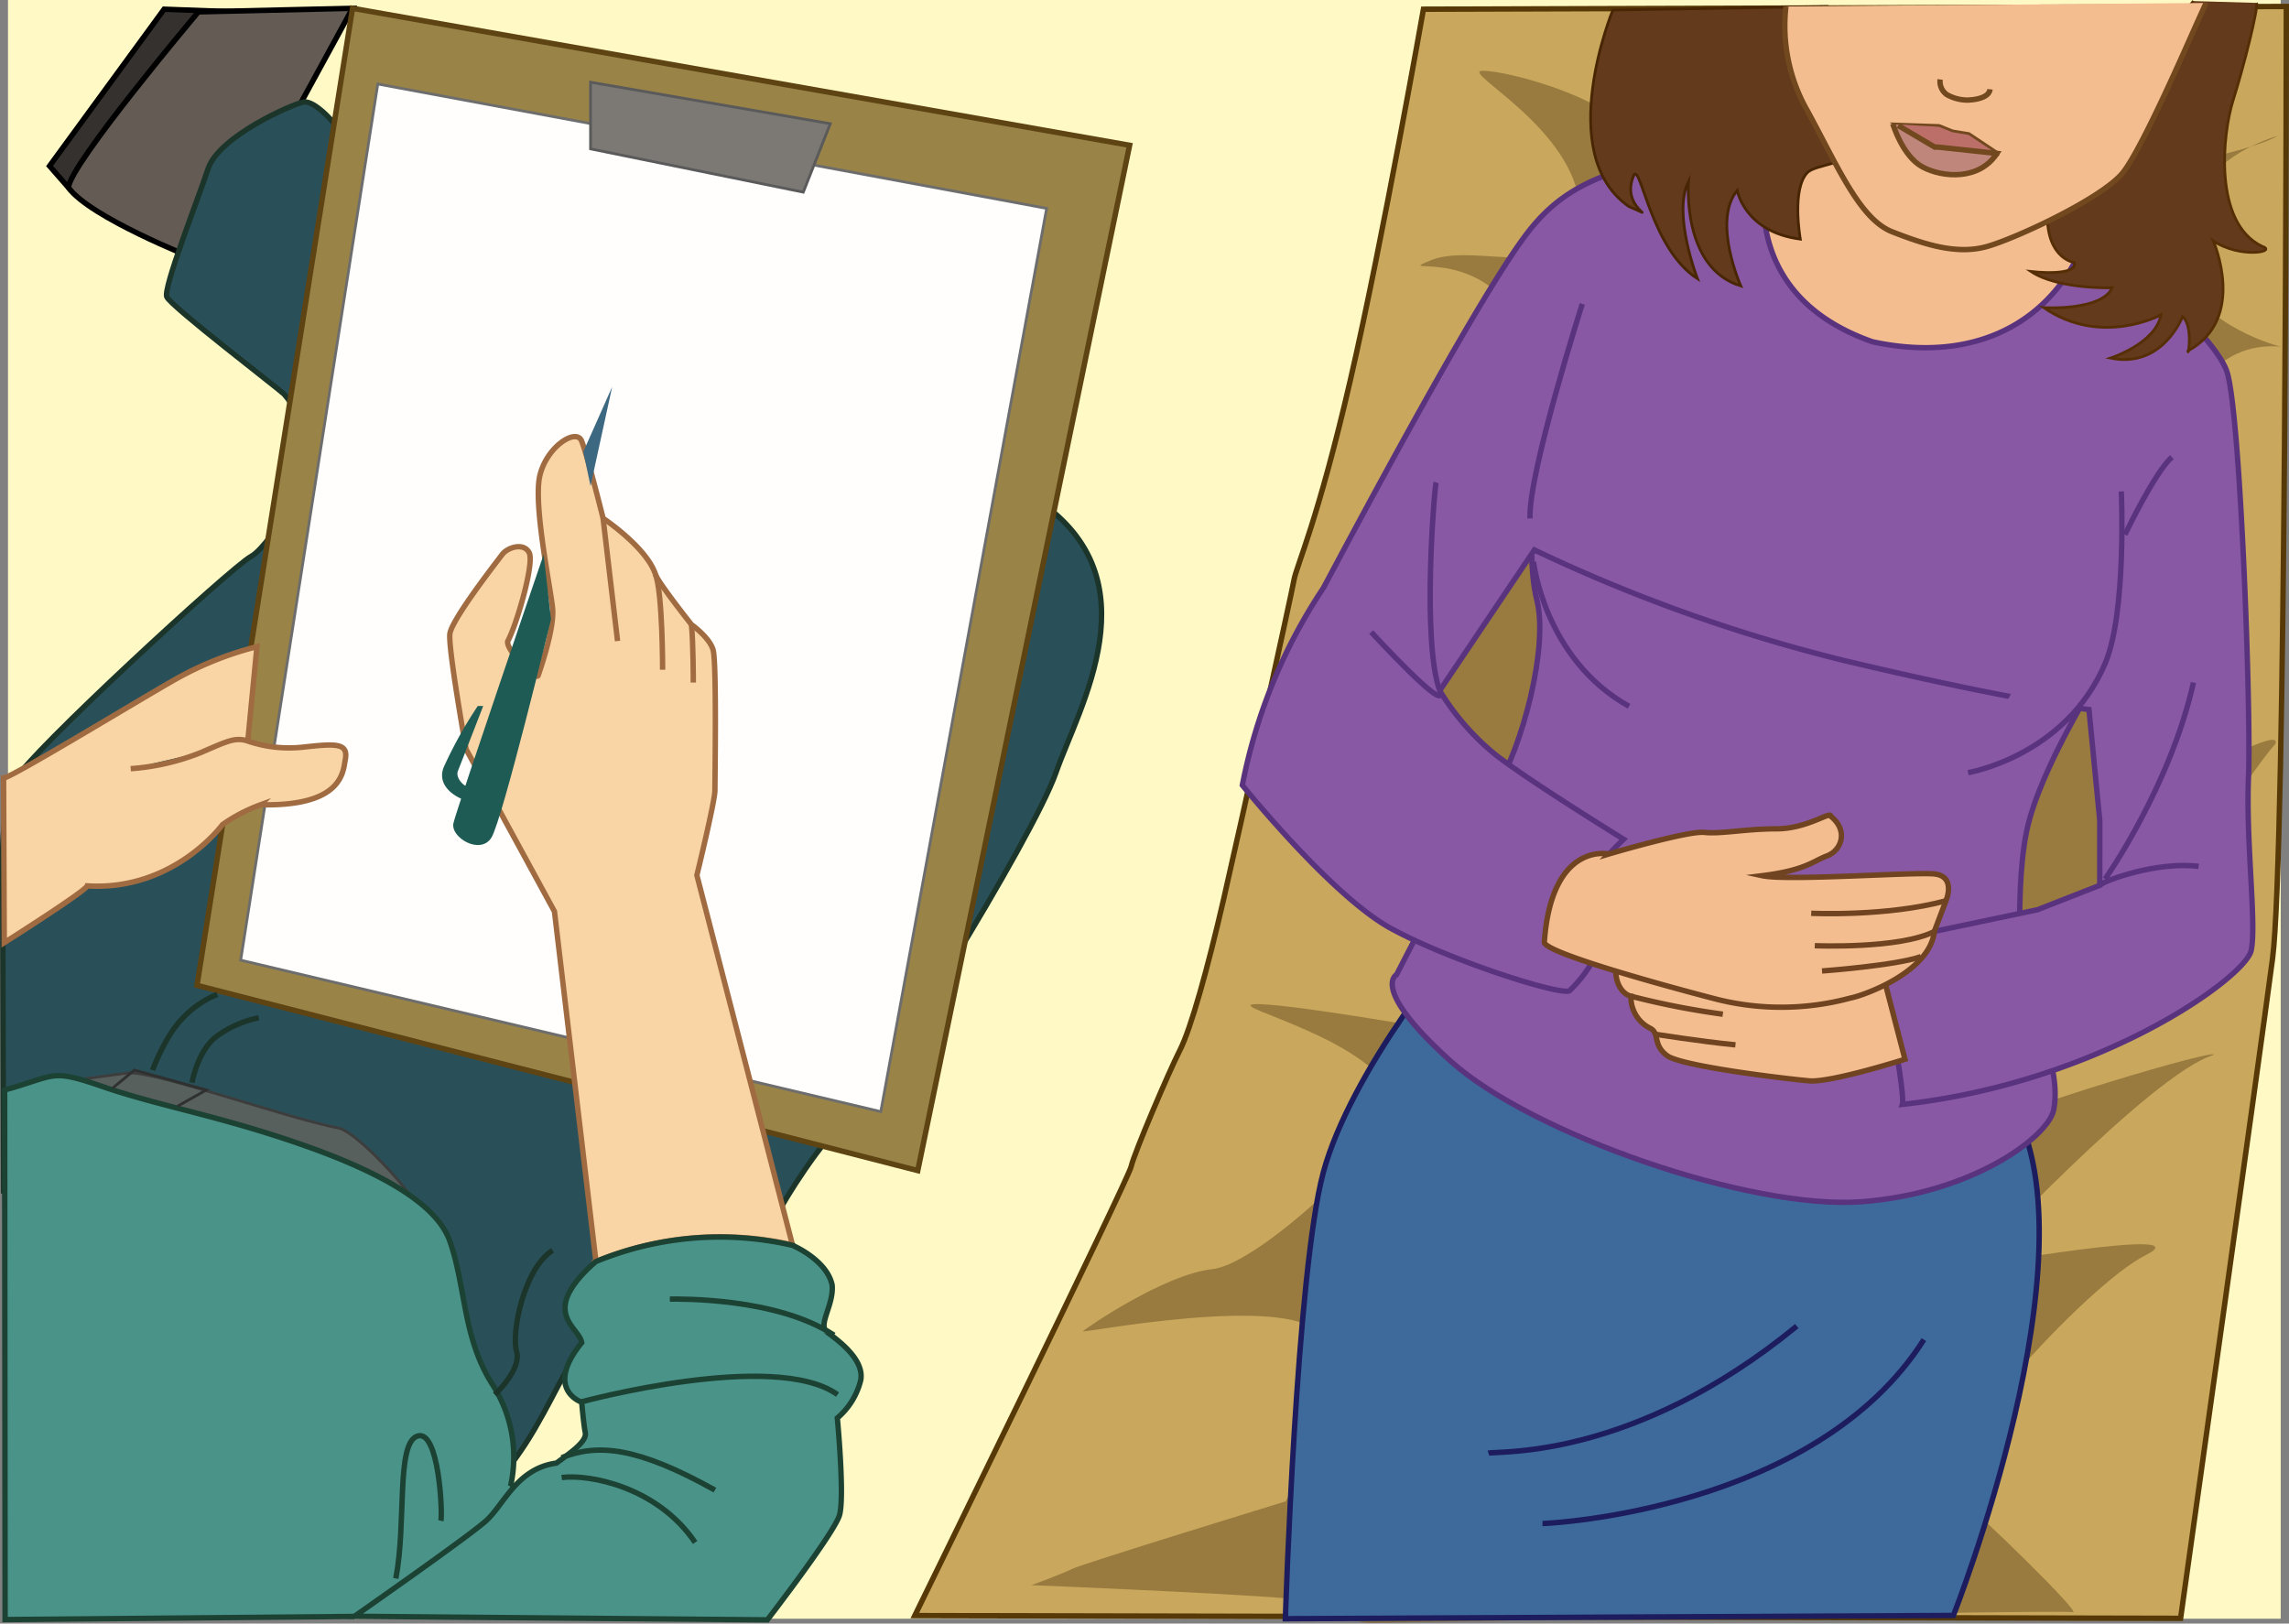
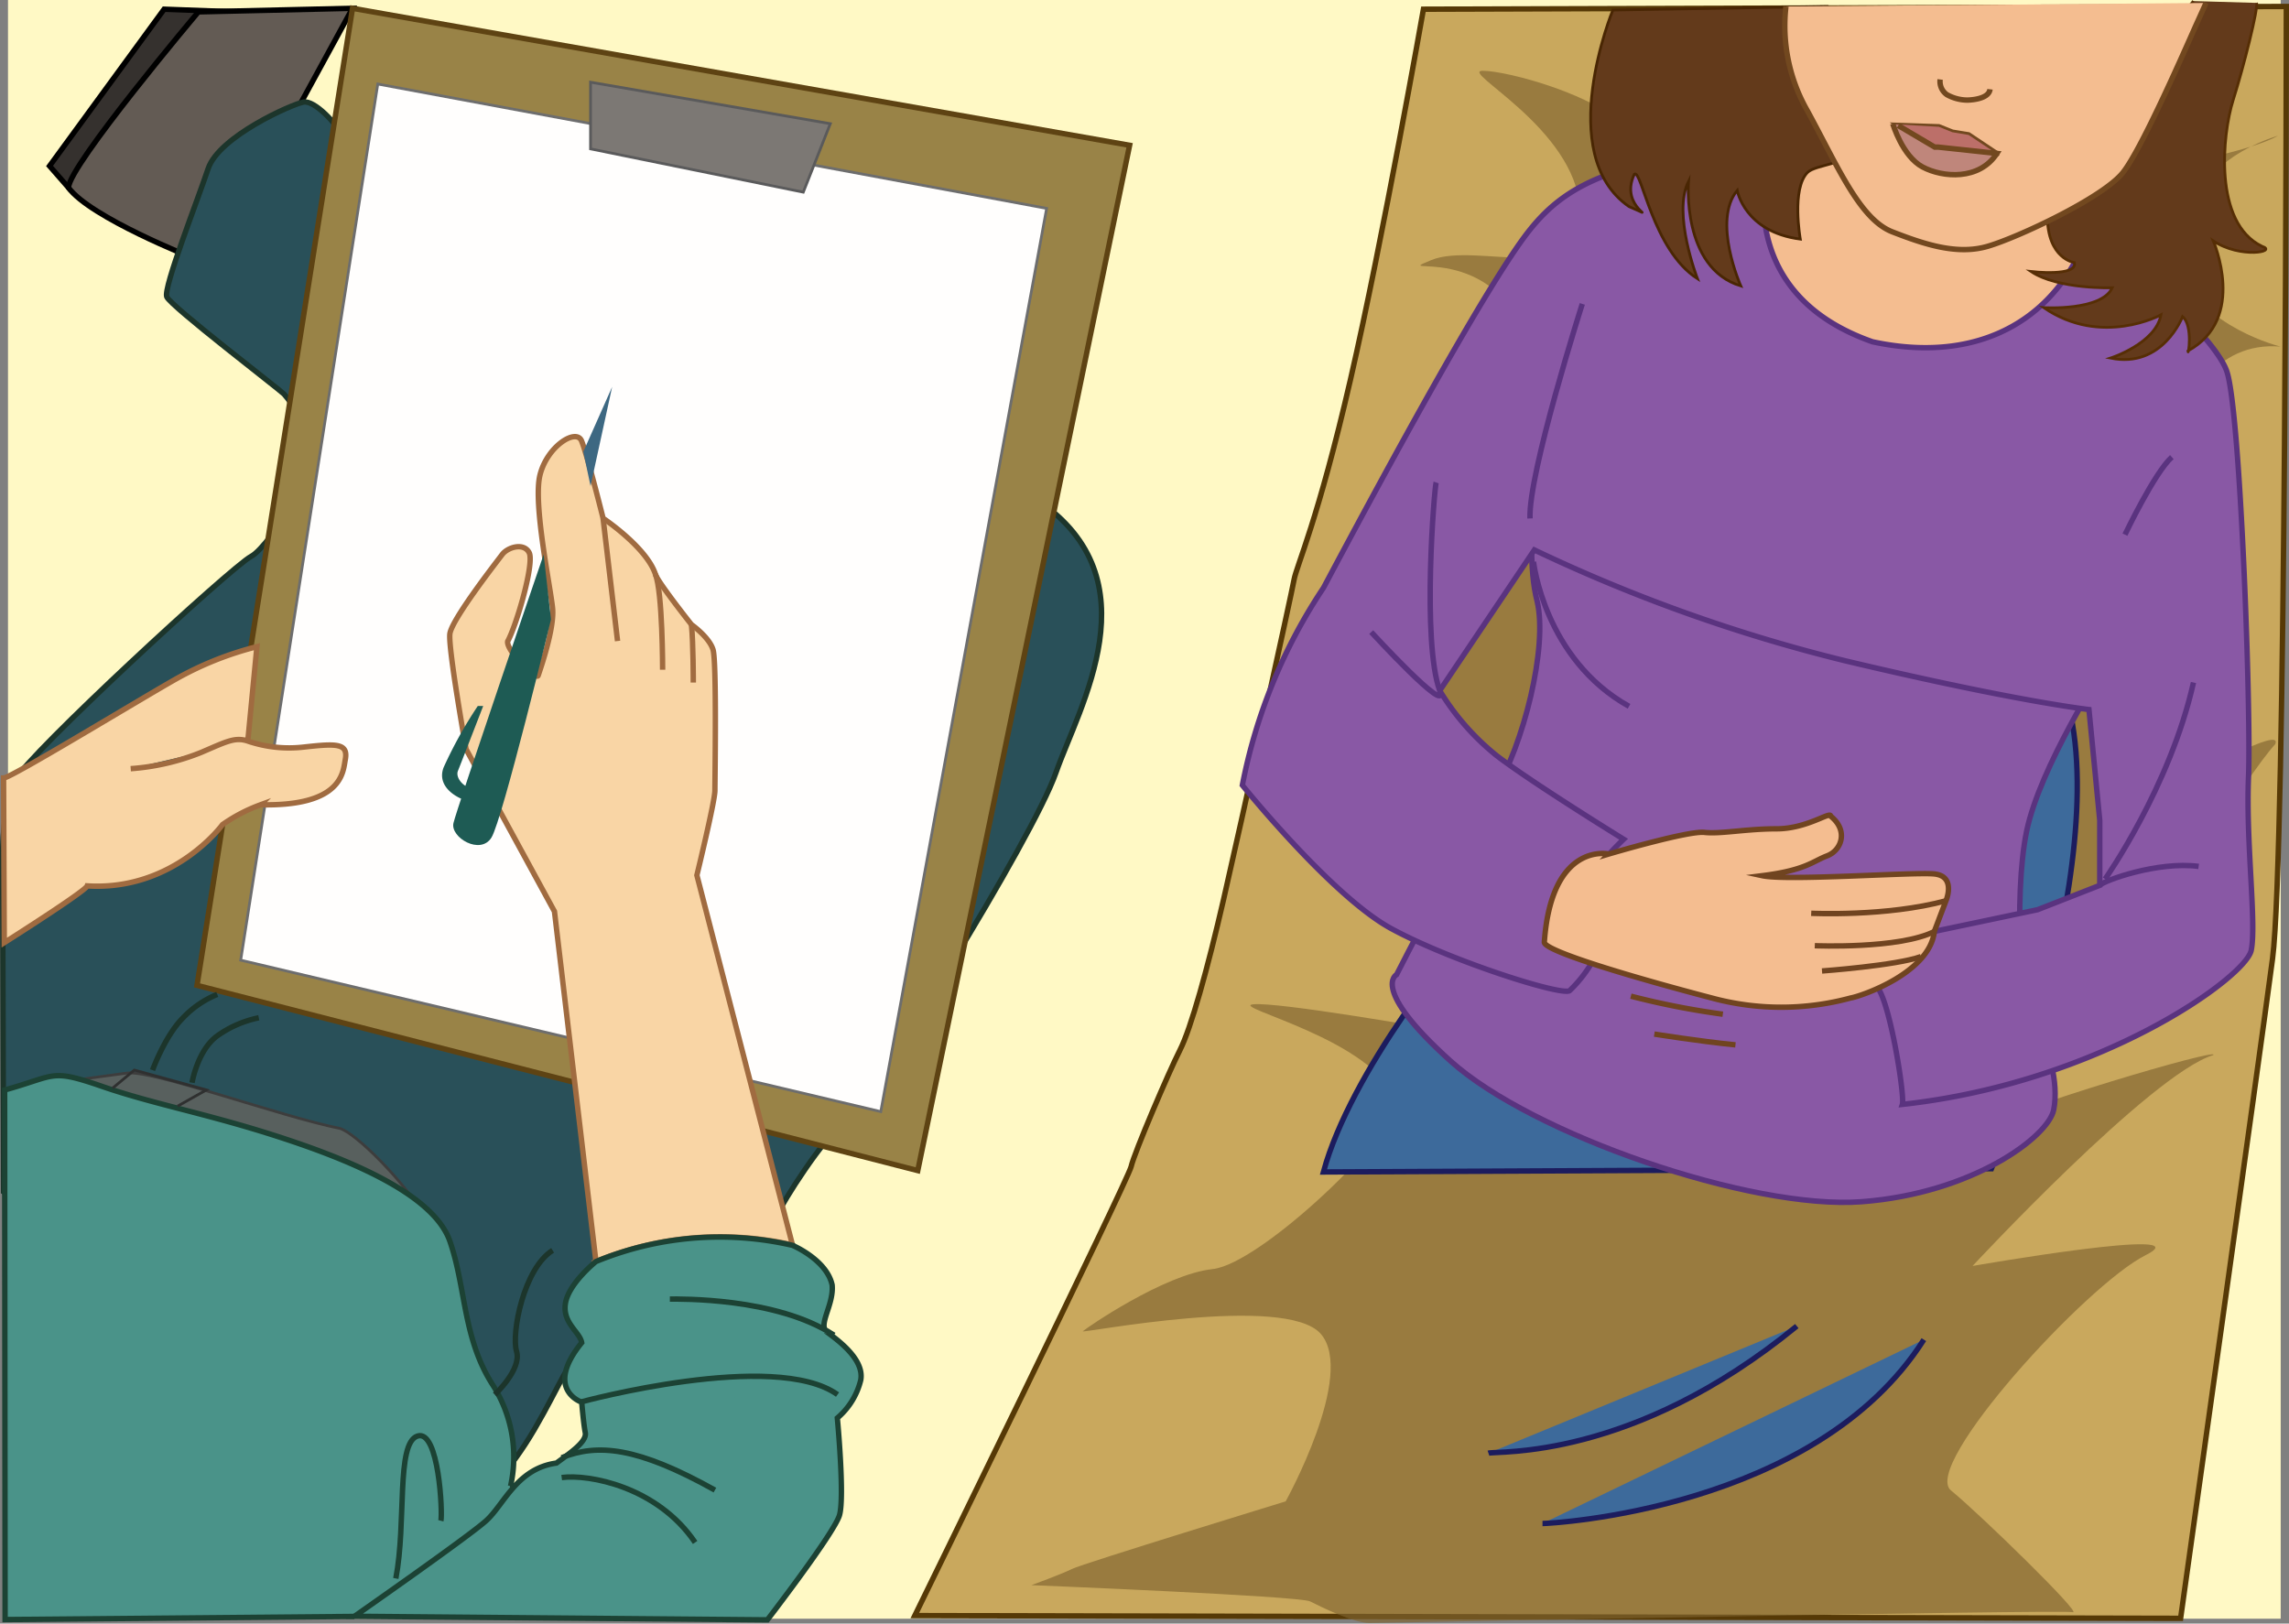
<svg xmlns="http://www.w3.org/2000/svg" id="Layer_3" data-name="Layer 3" viewBox="0 0 300.71 213.33">
  <rect x="0" y="0" width="300.71" height="213.33" fill="#808080" stroke="none" />
  <defs>
    <style>.cls-1{fill:#fff9c5;}.cls-2,.cls-20{fill:#35312e;}.cls-11,.cls-19,.cls-2,.cls-20,.cls-3{stroke:#000;}.cls-10,.cls-11,.cls-14,.cls-15,.cls-17,.cls-18,.cls-19,.cls-2,.cls-20,.cls-21,.cls-22,.cls-23,.cls-24,.cls-27,.cls-3,.cls-4,.cls-5,.cls-6,.cls-7,.cls-8,.cls-9{stroke-miterlimit:10;}.cls-15,.cls-17,.cls-18,.cls-2,.cls-23,.cls-24,.cls-27,.cls-3,.cls-4,.cls-6,.cls-7,.cls-9{stroke-width:0.71px;}.cls-3{fill:#635b54;}.cls-4{fill:#295059;stroke:#1c352b;}.cls-5{fill:#58605e;stroke:#3d3d3d;}.cls-10,.cls-11,.cls-14,.cls-19,.cls-20,.cls-21,.cls-22,.cls-5,.cls-8{stroke-width:0.36px;}.cls-6{fill:#4a9389;stroke:#1c4234;}.cls-7{fill:#998347;stroke:#5e4313;}.cls-8{fill:#fffefd;stroke:#6d6d6d;}.cls-9{fill:#f9d5a5;stroke:#a06b40;}.cls-10,.cls-11,.cls-27{fill:none;}.cls-10{stroke:#2f3030;}.cls-12{fill:#1e5b54;}.cls-13{fill:#3d6882;}.cls-14{fill:#7c7874;stroke:#5a5a5b;}.cls-15{fill:#c9a85d;stroke:#563906;}.cls-16{fill:#7f6530;opacity:0.66;}.cls-17{fill:#3d6a9b;stroke:#1c1c5e;}.cls-18{fill:#8958a5;stroke:#5a337f;}.cls-19,.cls-23,.cls-24{fill:#f4bd90;}.cls-21,.cls-22{fill:#633a1b;}.cls-21{stroke:#492603;}.cls-22{stroke:#562e05;}.cls-23{stroke:#704420;}.cls-24,.cls-27{stroke:#72481f;}.cls-25{fill:#bc6f69;}.cls-26{fill:#bf867b;}</style>
  </defs>
  <title>117UN09</title>
  <rect class="cls-1" x="1.05" width="298.57" height="212.69" />
  <polygon class="cls-2" points="9 24.66 6.51 21.81 21.56 1.21 31.03 1.56 9 24.66" />
  <path class="cls-3" d="M25.35,33.89S11.84,28.56,9,24.66C9,21.81,26.06,1.56,26.06,1.56l20.25-.47L38.49,15.42Z" transform="translate(0)" />
  <path class="cls-4" d="M62.42,197.22c1.42-.95,4.5-3.79,7.82-9.47s4.5-9.24,6.63-10.66S101,161.92,102,159.79s5.92-9.95,9.24-12.79,24.4-36.72,27.48-45.48,13-25.34-2.37-35.77C123.77,56.28,45.6,19.09,44.89,17.67s-3.55-4.5-5-4.26-11.13,4.5-12.55,8.76S21.44,37.8,21.91,39,36.6,51.07,37.31,51.78s5.45,7.58,5.45,7.58S35.65,71.68,33,73.1,3.67,99.15,2,102.47s-1.66,9.59-1.66,9.59L0.47,156.6Z" transform="translate(0)" />
  <path class="cls-5" d="M4.2,143c-2.76,0,9.06-1.54,12.44-2s20.08,5.68,28.07,7.28c2.84,1.07,10.13,9.06,11.55,12.44S18.95,142.8,4.2,143Z" transform="translate(0)" />
  <path class="cls-6" d="M66.92,207.29c3.91-5,.24-12.44.24-12.44a17.55,17.55,0,0,0-2.37-12.79c-4-6.16-3.55-12.79-5.68-18.95s-13-10.66-22.5-13.74-16.34-4.26-23.21-6.63-5.92-1.42-12.79.48l0.06,69.58,45.89-.41" transform="translate(0)" />
  <polygon class="cls-7" points="120.57 153.81 25.88 129.47 46.31 1.09 148.4 19.09 120.57 153.81" />
  <polygon class="cls-8" points="49.63 11.04 137.5 27.38 115.71 146.06 31.62 126.16 49.63 11.04" />
  <path class="cls-9" d="M104.11,163.58L91.55,115s2.37-9.71,2.37-11.13,0.24-16.82-.24-18.48-2.84-3.32-2.84-3.32-4.5-5.68-4.74-6.63c-1.18-3.55-6.87-7.34-6.87-7.34s-2.13-8.53-2.84-10.19-4.5.71-5.45,4.5S72.37,77.36,72.6,80s-1.66,8.05-1.9,8.76-4.26-3.32-4-4.5C67.87,82.1,70.23,74,69.52,72.62s-2.84-.71-3.55.24-6.63,8.53-6.87,10.42,2.13,15.16,2.13,15.16l11.61,21.32,5.45,46A42.64,42.64,0,0,1,104.11,163.58Z" transform="translate(0)" />
  <path class="cls-6" d="M108.61,175c-1.18-.95.95-3.55,0.71-6.16-0.71-3.32-5.21-5.21-5.21-5.21a42.64,42.64,0,0,0-25.82,2.13s-3.55,2.84-4,5.45,1.89,3.79,2.13,5.21c-5,6.16,0,7.82,0,7.82s0.24,2.84.47,4-1.9,2.61-3.79,4c-5.21.71-6.87,5.45-9.24,7.58s-17.29,12.55-17.29,12.55l54.24,0.47s8.76-11.37,9.47-13.74S110,186.32,110,186.32a9.47,9.47,0,0,0,3.08-5C113.58,178.5,109.79,175.9,108.61,175Z" transform="translate(0)" />
  <path class="cls-6" d="M76.39,184.19s25.35-6.87,33.64-.95" transform="translate(0)" />
  <path class="cls-6" d="M88,170.69c1.18,0,14-.24,21.56,4.74" transform="translate(0)" />
  <path class="cls-6" d="M73.79,191.53c4.74-1.89,9.95-1.42,20.13,4.26" transform="translate(0)" />
  <path class="cls-6" d="M73.79,194.14c3.55-.47,12.55,1.18,17.53,8.53" transform="translate(0)" />
  <path class="cls-6" d="M52,207.4c1.42-7.34,0-17.77,2.84-18.71s3.32,10.19,3.08,11.13" transform="translate(0)" />
  <path class="cls-4" d="M72.6,164.29c-3.79,2.37-5.45,10.9-4.74,13.27S65,183.24,65,183.24" transform="translate(0)" />
  <polyline class="cls-10" points="14.8 142.97 17.65 140.6 27.12 143.21 23.33 145.34" />
  <path class="cls-11" d="M27.12,143.21" transform="translate(0)" />
  <path class="cls-4" d="M25.23,142.26s0.71-4.26,3.32-6.16A14.35,14.35,0,0,1,34,133.73" transform="translate(0)" />
  <path class="cls-4" d="M28.54,130.66a12.94,12.94,0,0,0-4.5,3.08c-2.37,2.37-4,6.87-4,6.87" transform="translate(0)" />
  <path class="cls-9" d="M17.17,101a30.53,30.53,0,0,0,9.24-2.13c3.32-1.42,4.46-2.06,6.14-1.5a16.79,16.79,0,0,0,7.36.79c4.26-.47,5.87-0.54,5.45,1.66-0.3,1.54-.3,6.16-11.13,5.92a21.49,21.49,0,0,0-5,2.61s-6.4,8.76-17.77,8.05c-0.24.71-10.9,7.46-10.9,7.46L0.47,102.23c0.95,0,17.65-10.19,22.62-13a43.28,43.28,0,0,1,10.66-4.26L32.55,97.41" transform="translate(0)" />
  <path class="cls-11" d="M61,138" transform="translate(0)" />
  <g id="Layer_2" data-name="Layer 2">
    <path class="cls-12" d="M71.42,72.86S60,106.26,59.57,108.15s3.55,4.26,5,1.89,7.82-28.66,7.82-28.66Z" transform="translate(0)" />
    <path class="cls-12" d="M62.77,92.76h0.71s-2.84,7.34-3.32,8.53,1.66,3.08,2.84,1.89,0.24,1.9-.71,2.13-5.21-1.42-4-4.5A56.35,56.35,0,0,1,62.77,92.76Z" transform="translate(0)" />
    <polygon class="cls-13" points="76.63 59.36 80.42 50.83 77.58 63.86 76.63 59.36" />
  </g>
  <polygon class="cls-14" points="77.58 10.8 109.08 16.25 105.53 25.25 77.58 19.56 77.58 10.8" />
  <line class="cls-9" x1="81.13" y1="84.23" x2="79.23" y2="68.12" />
  <path class="cls-9" d="M87.05,88s0-10.19-.95-12.55" transform="translate(0)" />
  <path class="cls-9" d="M91.08,89.68s0-5.21-.24-7.58" transform="translate(0)" />
  <path class="cls-15" d="M187,1.21s-5.33,30.2-9.59,48.68S170.31,74.4,170,76.18s-7.11,32.69-9.24,41.93S156.45,135.16,155,138s-6,13.5-6.4,15.28-28.42,59-28.42,59l166.29,0.36s10.3-73.19,12.08-86.7S300.36,0.85,300.36.85Z" transform="translate(0)" />
  <path class="cls-16" d="M188.08,135.16s-20.25-3.55-23.45-3.2,16,4.62,18.83,12.79c0.36,3.91-17.77,21.32-24.16,22s-16.7,7.82-17.05,8.17,26.65-5,31.27.35-4.62,22-4.62,22-26.65,8.17-28.07,8.88-5.33,2.13-5.33,2.13,35.18,1.42,36.6,2.13,5.69,2.84,7.82,2.84,91-1.78,92.38-1.42-12.08-12.79-16-16,17.77-27,25.58-30.91-22.74,1.42-22.74,1.42,23.45-25.23,31.62-27.71c1.07-1.07-26.75,7.11-31.27,9.95s18.48-25.94,22-27.71,13.5-18.83,17.41-23.09c1.07-2.49-10.3,3.91-10.3,3.91s-8.17-30.91-5-40.15,7.46-16.7,16-16c0,0-10.3-2.49-13.5-10.3,0,0-1.42-12.79,13.15-17.41,0,0-2.49,1.78-14.21,3.91s-67.15,0-71.06-4.62-16-7.82-19.19-7.82,12.08,7.46,12.79,18.12-13.5,4.26-19.54,6.75,8.53-3.2,13.15,11.73-24.87,54.72-25.94,55.43,18.48,26.65,16,31.62S188.08,135.16,188.08,135.16Z" transform="translate(0)" />
-   <path class="cls-17" d="M193.05,123.08c-1.42,0-15.63,17.77-19.19,30.91s-5,58.7-5,58.7l87.76-.43s18.83-47.61,7.82-66.8S193.05,123.08,193.05,123.08Z" transform="translate(0)" />
+   <path class="cls-17" d="M193.05,123.08c-1.42,0-15.63,17.77-19.19,30.91l87.76-.43s18.83-47.61,7.82-66.8S193.05,123.08,193.05,123.08Z" transform="translate(0)" />
  <path class="cls-18" d="M204.07,54.5c-1.12.07-4.26,16.34-2.13,24.52,1.42,6-1.78,18.83-5.68,25.23s-12.79,23.81-12.79,23.81-3.55,1.78,7.11,11.37S230,159,244.57,157.9s24.52-8.53,25.23-12.08-0.71-8.88-2.49-9.95-2.84-18.12-1.07-26.65,9.95-21,10.3-22S225.74,53.08,204.07,54.5Z" transform="translate(0)" />
  <path class="cls-19" d="M232,20s3.55,0.71,9.47-1.66C245.76,17.2,268,23.83,268,23.83s1.42,6.63,6.87,9.47c3.55,1.9-1.22,12.32-19.21,15.16s-25.56-1.89-26.75-6.4S224.2,25,232,20Z" transform="translate(0)" />
  <path class="cls-20" d="M238.53,16.84" transform="translate(0)" />
  <path class="cls-18" d="M232.85,18.62S225.74,37.8,246,44.91c14.92,3.2,24.52-3.91,28.07-13.86,0.71-1.07,16.7,12.44,18.48,17.77s3.2,44.77,2.84,53.3,1.07,19.19.36,22.74-19.9,17.41-45.83,20.25c0.35-1.07-1.78-14.57-3.55-15.63a31.7,31.7,0,0,1,3.55-1.78c1.07-.36,3.55-3.55,3.55-3.55l0.71-1.78,13.5-2.84,8.17-3.2V107.8l-1.42-14.57s-9.59-1.07-32-6.4a212.56,212.56,0,0,1-40.86-14.57L189.14,90.74a32.55,32.55,0,0,0,7.46,8.53c4.62,3.55,16.7,11,16.7,11s-5.68,5.33-6.75,9.24,0,5.33,0,5.33l2.49,1.78a17.14,17.14,0,0,1-2.84,3.55c-1.07.71-15.63-3.91-23.45-8.17s-19.54-18.83-19.54-18.83a70.86,70.86,0,0,1,10.66-25.94c8.88-16.7,21.67-40.15,27-46.9S212.95,21.1,232.85,18.62Z" transform="translate(0)" />
  <path class="cls-21" d="M240.07,0.85l-28.19.47S204.07,20.27,214,27.14c4.5,1.89-1.42.24,0.71-4.26,0.95-.71,2.37,9.95,8.29,13.74,0,0-3.32-8.53-1.18-12.79,0,0-.95,11.37,6.87,13.74,0,0-3.79-8.53-.47-12.55,0,0,.95,5.45,8.29,6.4,0,0-1.18-6.63.95-8.76S254.28,22.88,240.07.85Z" transform="translate(0)" />
  <path class="cls-22" d="M296.45,0.38c0.24,0.71-1.66,8.29-3.08,12.79s-2.61,16.11,3.79,19.19c2.13,0.71-2.84,1.66-6.4-.71,0,0,4.5,10.19-3.32,14.45,0,0.95.71-3.32-.71-4.5,0,0-2.61,6.87-9.47,5.45,0,0,5.92-1.89,6.63-5.68,0,0-7.82,4.26-15.4-.95,0,0,7.58.47,9-2.61,0,0-7.11.24-10.66-2.13,0,0,6.16.71,5.68-1.18,0,0-3.55-.47-3.55-6.16S288.16,0.14,288.16.14" transform="translate(0)" />
-   <path class="cls-23" d="M212.12,122.6a28,28,0,0,0,.24,5.92c0.47,2.13,1.9,2.37,1.9,2.37a4.56,4.56,0,0,0,2.61,4.26c1.18,0.71.24,2.13,2.13,3.55s15.87,3.08,18.71,3.32,12.55-2.84,12.55-2.84l-3.08-11.84Z" transform="translate(0)" />
  <path class="cls-24" d="M234.62,0.85a22.49,22.49,0,0,0,2.84,13.74c4,7.34,6.87,14.21,11.13,15.87s8.53,3.08,12.55,1.9,15.16-6.4,17.77-9.71S287.45,5.59,288.63,3l1.18-2.61" transform="translate(0)" />
  <path class="cls-18" d="M201,68.12c-0.24-5.92,6.87-28.19,6.87-28.19" transform="translate(0)" />
  <path class="cls-23" d="M202.88,123.79c-0.08,1.18,12.08,4.74,22,7.34a34.89,34.89,0,0,0,18.24,0c1.42-.24,10.42-3.32,11-8.76l1.52-4s1.44-3.32-1.64-3.55-19.19.95-22.5,0.24c5.69-.71,6.63-1.89,8.53-2.61s2.84-3.32.47-5.21c0-.71-3.08,1.66-7.11,1.66s-7.34.71-9.48,0.47-12.55,2.84-12.55,2.84S203.83,110.52,202.88,123.79Z" transform="translate(0)" />
  <path class="cls-18" d="M279.16,70.25s3.88-8.15,6.16-10.19" transform="translate(0)" />
  <path class="cls-18" d="M201.46,73.81s1.42,12.79,12.55,19" transform="translate(0)" />
-   <path class="cls-18" d="M258.55,101.52s12.79-2.13,18-14.33c2.85-6.68,2.13-22.62,2.13-22.62" transform="translate(0)" />
  <path class="cls-23" d="M217.33,135.87s5.92,0.95,10.66,1.42" transform="translate(0)" />
  <path class="cls-23" d="M214.25,130.89a103.74,103.74,0,0,0,12.08,2.37" transform="translate(0)" />
  <path class="cls-23" d="M237.94,120s9.91,0.48,17.75-1.66" transform="translate(0)" />
  <path class="cls-23" d="M238.41,124.26s11.13,0.47,15.75-1.89" transform="translate(0)" />
  <path class="cls-23" d="M239.36,127.58s9.73-.71,13-1.89" transform="translate(0)" />
  <path class="cls-18" d="M188.67,63.39c-0.24.71-1.89,20.84,0.47,27.36,1.27,3.49-9-7.7-9-7.7" transform="translate(0)" />
  <path class="cls-18" d="M275.84,116.33c0.47-.59,7.58-3.2,13-2.49" transform="translate(0)" />
  <path class="cls-18" d="M276.55,115.5s8.53-12.08,11.61-25.82" transform="translate(0)" />
  <path class="cls-17" d="M195.54,190.94c1.07-.36,18.83,1.07,40.51-16.7" transform="translate(0)" />
  <path class="cls-17" d="M202.64,200.18c1.07,0,35.89-1.78,50.1-24.16" transform="translate(0)" />
  <path class="cls-24" d="M254.88,10.44a2.11,2.11,0,0,0,.89,2,5.58,5.58,0,0,0,2.66.71s2.84,0,3-1.42" transform="translate(0)" />
  <path class="cls-24" d="M249.37,16.48l5.33,0.18,1.78,0.71,2.13,0.35,3.73,2.49S256.48,21.81,249.37,16.48Z" transform="translate(0)" />
-   <path class="cls-24" d="M249.37,16.48" transform="translate(0)" />
  <polygon class="cls-25" points="262.34 20.21 254.7 19.42 254.63 19.38 262.34 20.21" />
  <polygon class="cls-25" points="262.34 20.21 254.63 19.38 249.37 16.49 248.66 16.31 254.7 16.66 256.47 17.37 258.61 17.73 262.34 20.21" />
  <path class="cls-26" d="M249.37,16.49l4.8,2.84,0.46,0,0.07,0,7.64,0.8c-2.31,3.56-7.11,3.2-9.77,1.78s-3.91-5.68-3.91-5.68Z" transform="translate(0)" />
  <path class="cls-27" d="M249.37,16.49l4.8,2.84,0.46,0,7.71,0.83c-2.31,3.56-7.11,3.2-9.77,1.78s-3.91-5.68-3.91-5.68" transform="translate(0)" />
</svg>